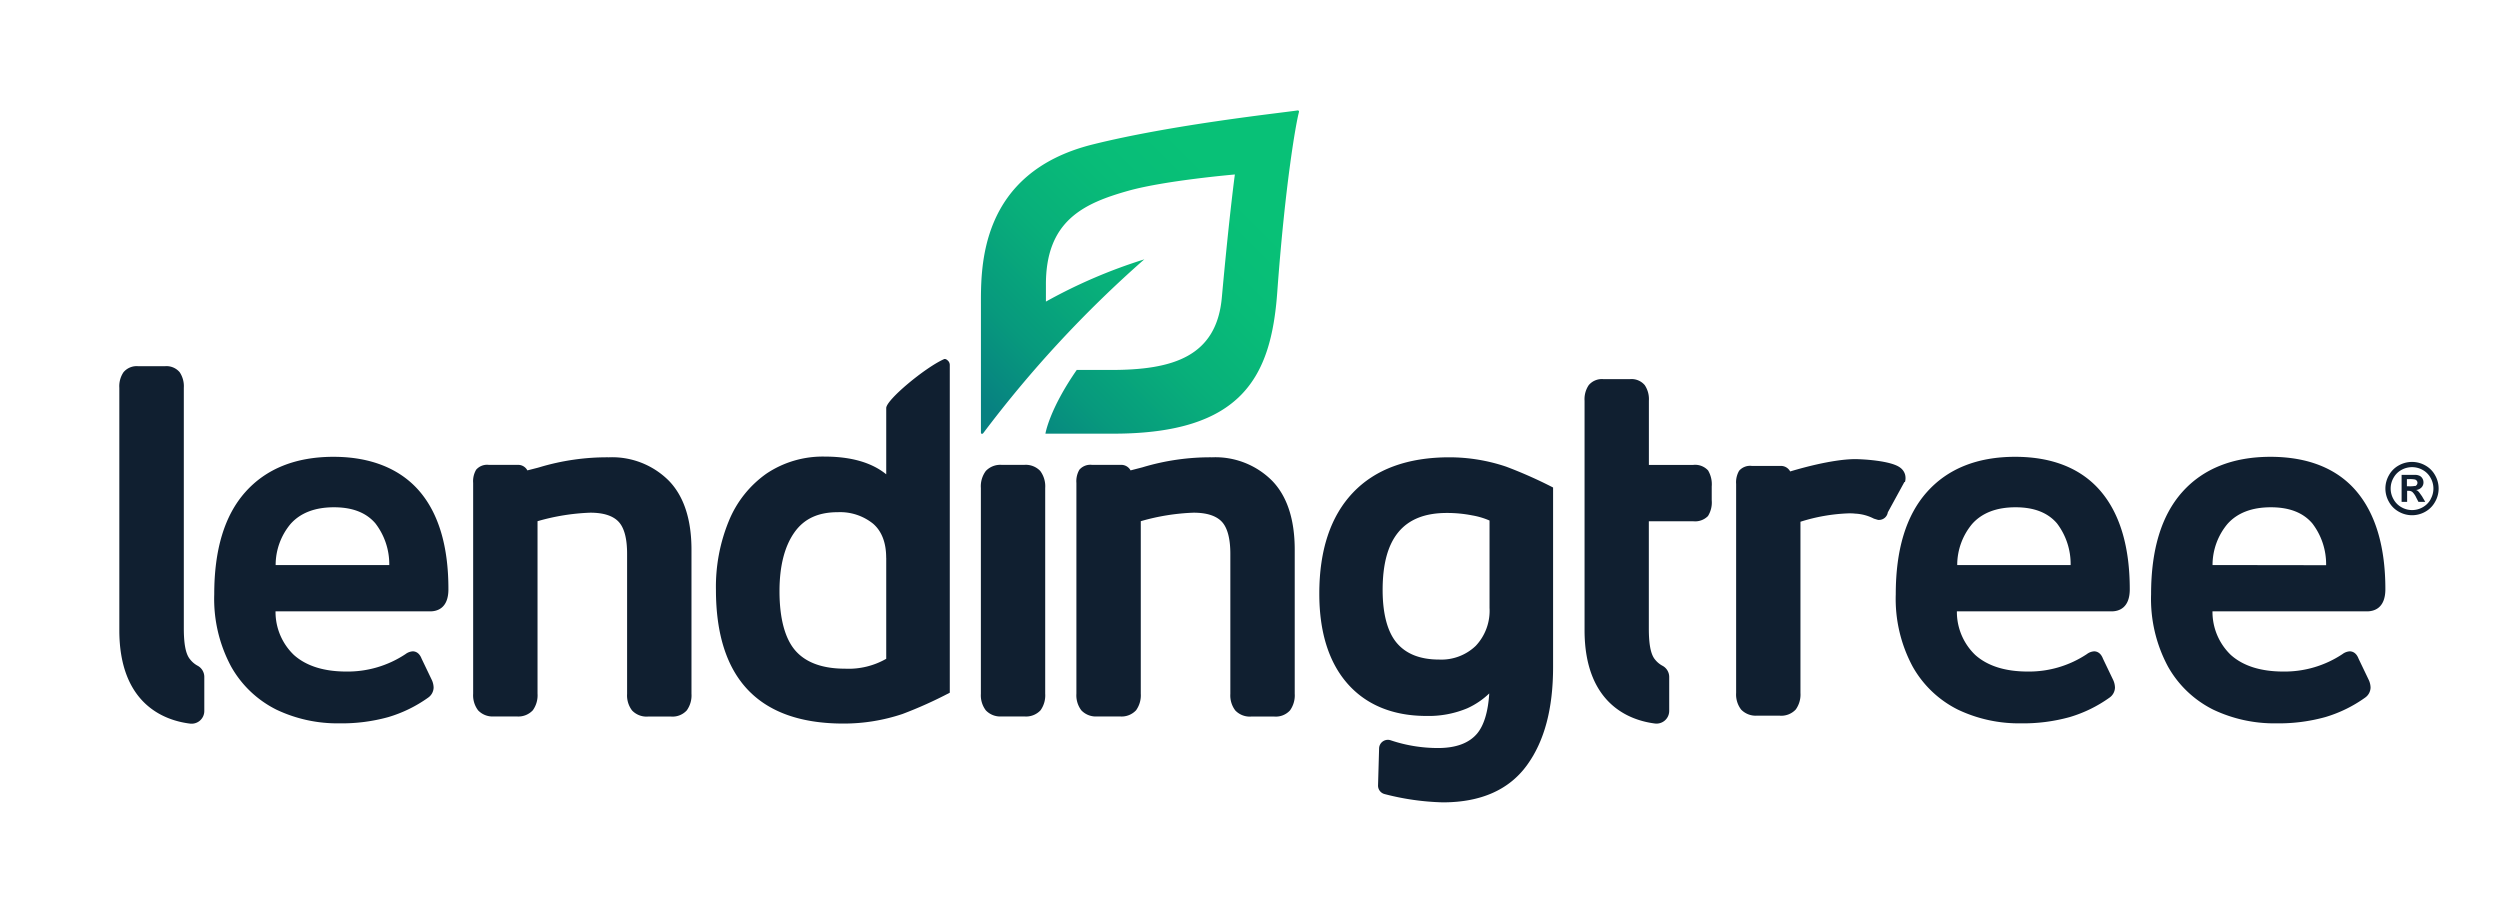
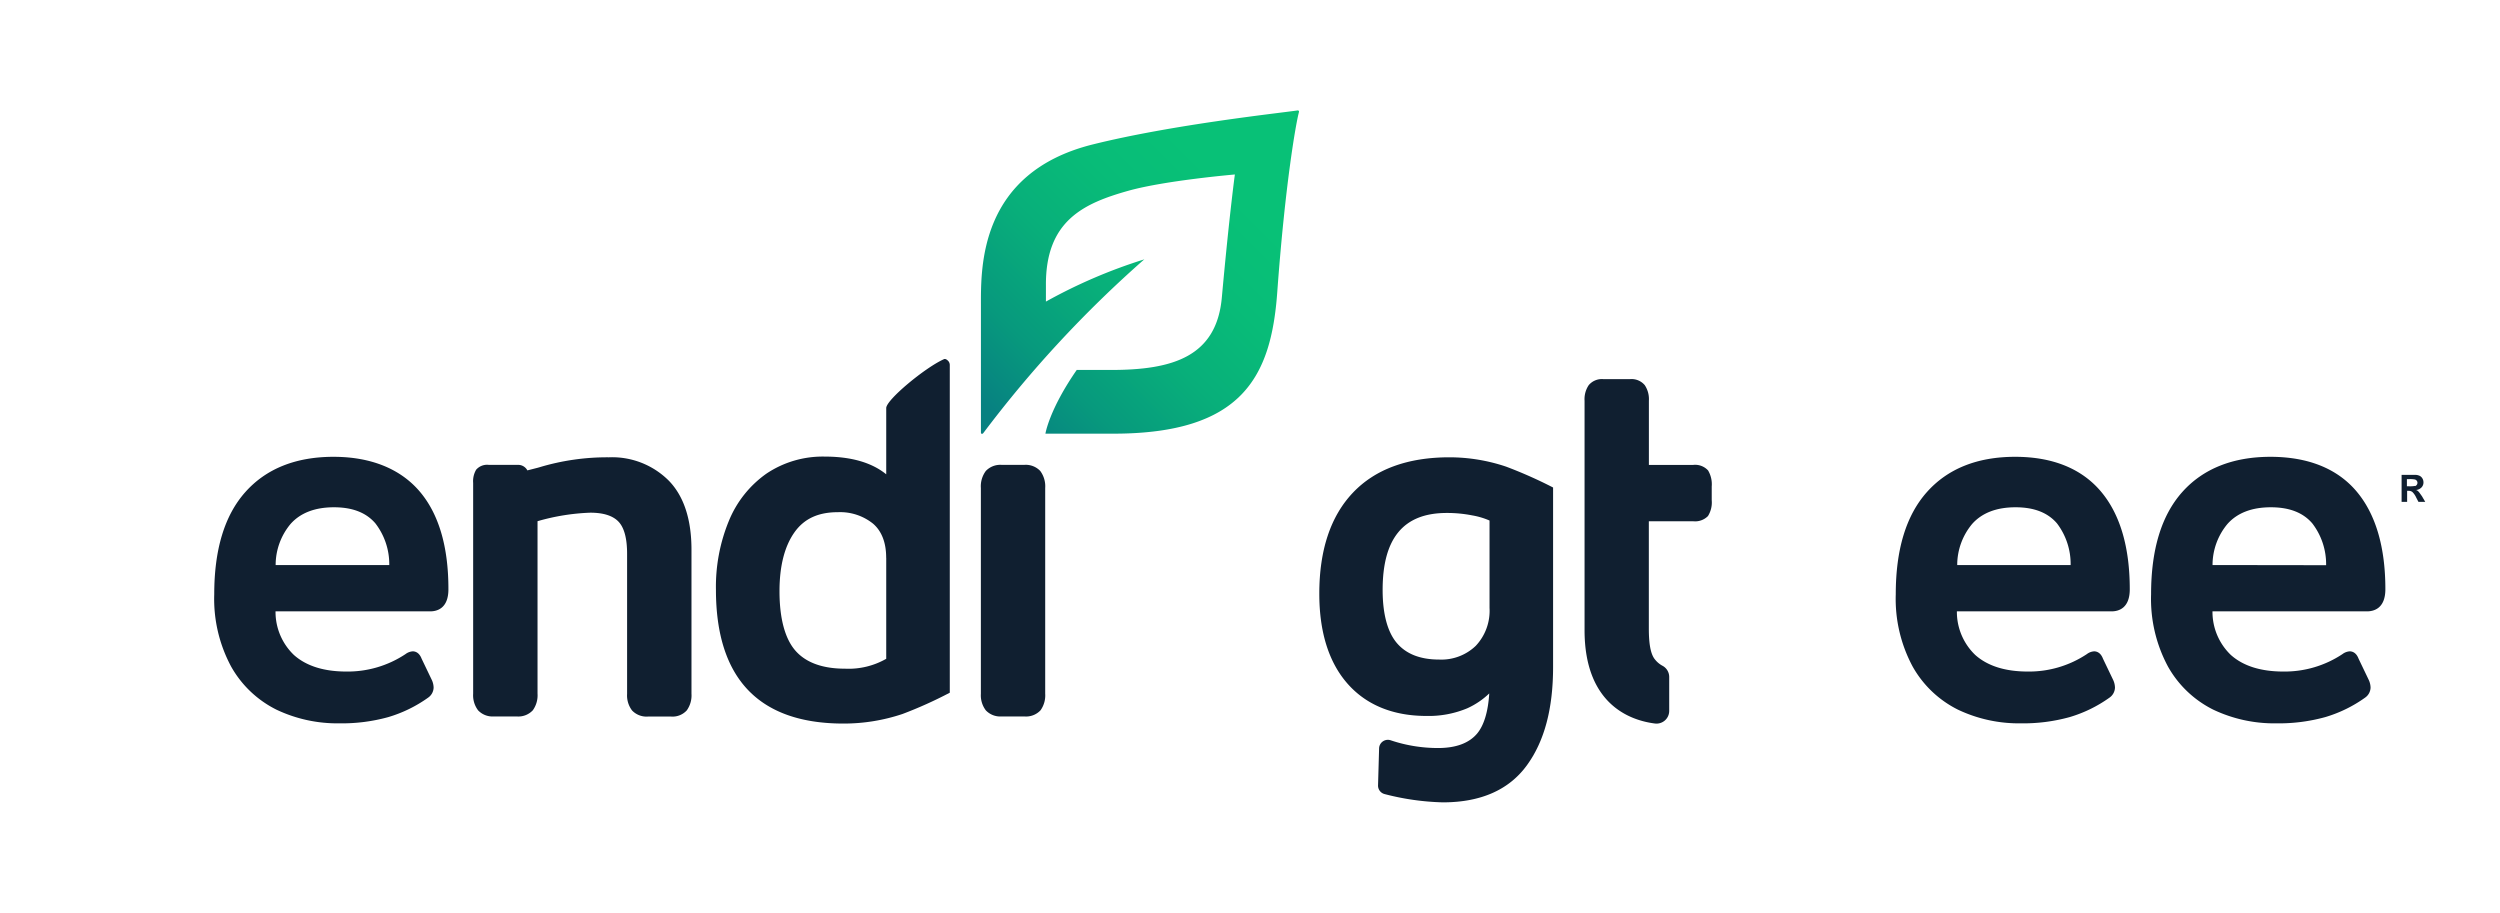
<svg xmlns="http://www.w3.org/2000/svg" id="LendingTree_Logo" data-name="LendingTree Logo" viewBox="0 0 452.76 165.35">
  <defs>
    <style>.cls-1{fill:#101f30;}.cls-2{fill:url(#New_Gradient_Swatch_2);}</style>
    <linearGradient id="New_Gradient_Swatch_2" x1="178.14" y1="78.96" x2="236.1" y2="21" gradientUnits="userSpaceOnUse">
      <stop offset="0.05" stop-color="#078181" />
      <stop offset="0.21" stop-color="#07997d" />
      <stop offset="0.41" stop-color="#08af7a" />
      <stop offset="0.6" stop-color="#08bc78" />
      <stop offset="0.77" stop-color="#08c177" />
    </linearGradient>
  </defs>
  <title>LT Logo - Gradient</title>
  <g id="LendingTree">
    <path class="cls-1" d="M432,106.7c0-7.67-1.77-13.64-5.25-17.74s-8.76-6.23-15.56-6.23-12.23,2.16-16,6.41-5.62,10.44-5.62,18.48a25.87,25.87,0,0,0,3.05,13.08,19.21,19.21,0,0,0,8.23,7.83A25.71,25.71,0,0,0,412.29,131a31.42,31.42,0,0,0,8.82-1.13,24.19,24.19,0,0,0,7.21-3.52,2.29,2.29,0,0,0,1-1.82,3.46,3.46,0,0,0-.31-1.35l-1.86-3.88c-.44-1.17-1.2-1.34-1.61-1.34a2.43,2.43,0,0,0-1.31.5,18.94,18.94,0,0,1-10.7,3.16c-4.07,0-7.27-1-9.51-3a10.81,10.81,0,0,1-3.33-7.9h28C429.93,110.71,432,110.19,432,106.7Zm-31.3-4.37a11.61,11.61,0,0,1,2.72-7.46c1.79-2,4.43-3,7.84-3s5.87,1,7.51,2.92a12.14,12.14,0,0,1,2.5,7.57Z" />
    <path class="cls-1" d="M364.95,82.73c-6.85,0-12.23,2.16-16,6.41s-5.62,10.44-5.62,18.48a25.88,25.88,0,0,0,3.05,13.08,19.22,19.22,0,0,0,8.23,7.83A25.7,25.7,0,0,0,366,131a31.42,31.42,0,0,0,8.82-1.13,24.22,24.22,0,0,0,7.21-3.52,2.29,2.29,0,0,0,1-1.82,3.43,3.43,0,0,0-.31-1.35l-1.86-3.88c-.44-1.17-1.2-1.34-1.61-1.34a2.43,2.43,0,0,0-1.31.5,18.94,18.94,0,0,1-10.7,3.16c-4.07,0-7.27-1-9.51-3a10.81,10.81,0,0,1-3.33-7.9h28c1.24,0,3.31-.52,3.31-4,0-7.67-1.77-13.64-5.25-17.74S371.76,82.73,364.95,82.73ZM375,102.33H354.46a11.62,11.62,0,0,1,2.72-7.46c1.79-2,4.43-3,7.84-3s5.87,1,7.51,2.92A12.14,12.14,0,0,1,375,102.33Z" />
-     <path class="cls-1" d="M345,87.29a2.54,2.54,0,0,0,0-1.4,2.35,2.35,0,0,0-.87-1.2c-1.68-1.28-6.88-1.54-8.18-1.54-1,0-4.62.11-11.74,2.23a1.9,1.9,0,0,0-1.73-1h-5.22a2.62,2.62,0,0,0-2.3.88,4.13,4.13,0,0,0-.54,2.39v37.85a4.49,4.49,0,0,0,.9,3l.11.11a3.68,3.68,0,0,0,2.77,1h4.08a3.58,3.58,0,0,0,2.94-1.12,4.64,4.64,0,0,0,.85-3v-31a32.45,32.45,0,0,1,8.75-1.52c.4,0,.77,0,1.16.05a8.21,8.21,0,0,1,3.39.91l.76.23.17,0a1.61,1.61,0,0,0,1.59-1.37l3-5.49Z" />
    <path class="cls-1" d="M309.34,85.2a3.17,3.17,0,0,0-2.72-1h-8V72.57a4.56,4.56,0,0,0-.75-2.82,3.12,3.12,0,0,0-2.64-1.09h-4.87a3.11,3.11,0,0,0-2.64,1.1,4.55,4.55,0,0,0-.75,2.82v41.54c0,13.54,8.37,16.36,12.74,16.91a2.3,2.3,0,0,0,2.59-2.28v-6.19a2.3,2.3,0,0,0-1.24-2,4.32,4.32,0,0,1-1.33-1.12c-.84-1-1.12-3-1.12-5.64V94.4h8a3.28,3.28,0,0,0,2.71-.94,4.65,4.65,0,0,0,.68-2.88V88.1A4.9,4.9,0,0,0,309.34,85.2Z" />
    <path class="cls-1" d="M272.76,84.51a32.17,32.17,0,0,0-10.26-1.69c-7.57,0-13.46,2.16-17.5,6.43s-6.07,10.4-6.07,18.27c0,6.95,1.72,12.43,5.1,16.28s8.22,5.86,14.3,5.86a18.08,18.08,0,0,0,7.43-1.4,14.15,14.15,0,0,0,3.95-2.68c-.21,3.32-.95,5.76-2.18,7.25-1.46,1.75-3.84,2.64-7.08,2.64a26.87,26.87,0,0,1-8.56-1.39,1.59,1.59,0,0,0-2.13,1.45l-.19,6.69a1.58,1.58,0,0,0,1.19,1.59,46.07,46.07,0,0,0,10.55,1.5c6.83,0,11.93-2.24,15.17-6.65s4.79-10.35,4.79-17.87V88.29A80.77,80.77,0,0,0,272.76,84.51Zm-3,9.77v15.81a9.26,9.26,0,0,1-2.51,6.89,9,9,0,0,1-6.58,2.47c-3.45,0-6-1-7.7-3s-2.57-5.3-2.57-9.61c0-9.38,3.79-13.94,11.6-13.94a23.57,23.57,0,0,1,4.63.44A13.48,13.48,0,0,1,269.78,94.28Z" />
-     <path class="cls-1" d="M219.52,82.82a42.58,42.58,0,0,0-12.64,1.82l-2.13.55a1.9,1.9,0,0,0-1.75-1h-5.22a2.62,2.62,0,0,0-2.3.88,4.12,4.12,0,0,0-.54,2.39v38.19a4.49,4.49,0,0,0,.9,3,3.61,3.61,0,0,0,2.89,1.1h4.08a3.58,3.58,0,0,0,2.94-1.12,4.65,4.65,0,0,0,.85-3V94.39a39.38,39.38,0,0,1,9.56-1.54c2.37,0,4.09.55,5.11,1.63s1.55,3.05,1.55,5.82v25.37a4.48,4.48,0,0,0,.9,3,3.61,3.61,0,0,0,2.89,1.1h4.16a3.48,3.48,0,0,0,2.86-1.12,4.65,4.65,0,0,0,.85-3V99.56c0-5.5-1.38-9.71-4.11-12.51A14.5,14.5,0,0,0,219.52,82.82Z" />
    <path class="cls-1" d="M185.5,84.19h-4.08a3.61,3.61,0,0,0-2.88,1.1,4.64,4.64,0,0,0-.9,3.09v37.27a4.49,4.49,0,0,0,.9,3,3.6,3.6,0,0,0,2.89,1.1h4.08a3.58,3.58,0,0,0,2.94-1.12,4.65,4.65,0,0,0,.84-3V88.38a4.65,4.65,0,0,0-.9-3.09A3.61,3.61,0,0,0,185.5,84.19Z" />
    <path class="cls-1" d="M170.95,65.05c-3.39,1.51-10.45,7.35-10.45,8.85v12c-2.62-2.13-6.36-3.21-11.13-3.21a18.28,18.28,0,0,0-10.54,3.07A19.46,19.46,0,0,0,132,94.34a31.27,31.27,0,0,0-2.34,12.45c0,16.09,7.77,24.25,23.1,24.25a33.44,33.44,0,0,0,10.7-1.74,76.36,76.36,0,0,0,8.55-3.85V66.15a1.12,1.12,0,0,0-.25-.74C171.55,65.18,171.24,64.92,170.95,65.05Zm-10.45,36v18.26A13.73,13.73,0,0,1,153,121.1c-4,0-7-1.08-8.9-3.21s-2.93-5.8-2.93-10.82c0-4.51.9-8.08,2.68-10.62s4.37-3.69,7.9-3.69a9.51,9.51,0,0,1,6.39,2.1C159.69,96.21,160.49,98.29,160.49,101Z" />
    <path class="cls-1" d="M110.28,82.82a42.57,42.57,0,0,0-12.64,1.82l-.25.07-1.88.48a1.88,1.88,0,0,0-1.75-1H88.53a2.62,2.62,0,0,0-2.3.88,4.11,4.11,0,0,0-.54,2.39v38.19a4.49,4.49,0,0,0,.9,3,3.6,3.6,0,0,0,2.89,1.1h4.08a3.58,3.58,0,0,0,2.94-1.12,4.65,4.65,0,0,0,.85-3V94.39a39.38,39.38,0,0,1,9.56-1.54c2.37,0,4.09.55,5.11,1.63s1.55,3,1.55,5.82v25.37a4.49,4.49,0,0,0,.9,3,3.61,3.61,0,0,0,2.89,1.1h4.16a3.48,3.48,0,0,0,2.86-1.12,4.64,4.64,0,0,0,.85-3V99.56c0-5.5-1.38-9.71-4.11-12.51A14.5,14.5,0,0,0,110.28,82.82Z" />
    <path class="cls-1" d="M60.41,82.73c-6.85,0-12.23,2.16-16,6.41S38.8,99.58,38.8,107.62a25.88,25.88,0,0,0,3.05,13.08,19.23,19.23,0,0,0,8.23,7.83A25.71,25.71,0,0,0,61.5,131a31.41,31.41,0,0,0,8.82-1.13,24.23,24.23,0,0,0,7.21-3.52,2.29,2.29,0,0,0,1-1.82,3.46,3.46,0,0,0-.31-1.35l-1.86-3.88c-.45-1.17-1.2-1.34-1.61-1.34a2.43,2.43,0,0,0-1.31.5,18.94,18.94,0,0,1-10.7,3.16c-4.07,0-7.27-1-9.51-3a10.8,10.8,0,0,1-3.33-7.9h28c1.24,0,3.31-.52,3.31-4C81.22,99,79.46,93.06,76,89S67.21,82.73,60.41,82.73Zm10.1,19.6H49.92a11.61,11.61,0,0,1,2.72-7.46c1.79-2,4.43-3,7.84-3s5.87,1,7.51,2.92A12.14,12.14,0,0,1,70.5,102.33Z" />
-     <path class="cls-1" d="M34.41,119.39c-.84-1-1.12-3-1.12-5.64V70.23a4.56,4.56,0,0,0-.75-2.82,3.12,3.12,0,0,0-2.64-1.09H25a3.11,3.11,0,0,0-2.64,1.1,4.55,4.55,0,0,0-.75,2.82v43.89c0,13.54,8.37,16.36,12.74,16.91A2.3,2.3,0,0,0,37,128.74v-6.19a2.3,2.3,0,0,0-1.24-2A4.32,4.32,0,0,1,34.41,119.39Z" />
  </g>
  <g id="Leaf">
    <path class="cls-2" d="M235,20c-3,.45-22.63,2.55-37.1,6.16-20.62,5.14-20.25,22.35-20.25,29.15v8.12s0,14.51,0,14.86.26.36.44.13A209.38,209.38,0,0,1,207.2,47s.08-.08-.06,0a94.42,94.42,0,0,0-17.72,7.62c0-1.65,0-2.73,0-2.92-.08-11.72,6.82-14.88,15-17.17,6.71-1.86,19.22-2.93,19.22-2.93s-1,7.3-2.35,22.17C220.37,64.6,212.39,67,201.26,67H195c-5,7.21-5.67,11.54-5.67,11.54H201.6c23.37,0,28.59-10.3,29.71-25.54,1.41-19.37,3.36-30.6,3.94-32.72A.22.22,0,0,0,235,20Z" />
  </g>
-   <path class="cls-1" d="M441,86.06a4.49,4.49,0,0,0-1.79-1.78,4.88,4.88,0,0,0-4.77,0,4.49,4.49,0,0,0-1.79,1.78,4.84,4.84,0,0,0,0,4.83,4.55,4.55,0,0,0,1.78,1.78,4.84,4.84,0,0,0,4.81,0A4.55,4.55,0,0,0,441,90.89a4.84,4.84,0,0,0,0-4.83Zm-.8,4.36a3.71,3.71,0,0,1-1.43,1.44,3.87,3.87,0,0,1-3.86,0,3.67,3.67,0,0,1-1.43-1.44,3.89,3.89,0,0,1,0-3.89,3.62,3.62,0,0,1,1.44-1.43,3.92,3.92,0,0,1,3.82,0,3.61,3.61,0,0,1,1.44,1.43,3.89,3.89,0,0,1,0,3.89Z" />
-   <path class="cls-1" d="M438.22,89.3a2.45,2.45,0,0,0-.33-.38,1.22,1.22,0,0,0-.34-.18,1.57,1.57,0,0,0,1-.47,1.29,1.29,0,0,0,.35-.9,1.37,1.37,0,0,0-.18-.7,1.22,1.22,0,0,0-.46-.47,1.93,1.93,0,0,0-.77-.2h-2.55v4.89h1v-2h.26a1.09,1.09,0,0,1,.69.21,3.3,3.3,0,0,1,.69,1l.41.79h1.23l-.58-1Q438.28,89.38,438.22,89.3ZM437.37,88a4.86,4.86,0,0,1-1.07.07h-.4V86.77h.4a4.72,4.72,0,0,1,1.06.07.64.64,0,0,1,.33.23.6.6,0,0,1,.12.36.63.63,0,0,1-.45.61Z" />
+   <path class="cls-1" d="M438.22,89.3a2.45,2.45,0,0,0-.33-.38,1.22,1.22,0,0,0-.34-.18,1.57,1.57,0,0,0,1-.47,1.29,1.29,0,0,0,.35-.9,1.37,1.37,0,0,0-.18-.7,1.22,1.22,0,0,0-.46-.47,1.93,1.93,0,0,0-.77-.2h-2.55v4.89h1v-2h.26a1.09,1.09,0,0,1,.69.21,3.3,3.3,0,0,1,.69,1l.41.79h1.23l-.58-1Q438.28,89.38,438.22,89.3ZM437.37,88a4.86,4.86,0,0,1-1.07.07h-.4V86.77h.4a4.72,4.72,0,0,1,1.06.07.64.64,0,0,1,.33.23.6.6,0,0,1,.12.36.63.63,0,0,1-.45.61" />
</svg>